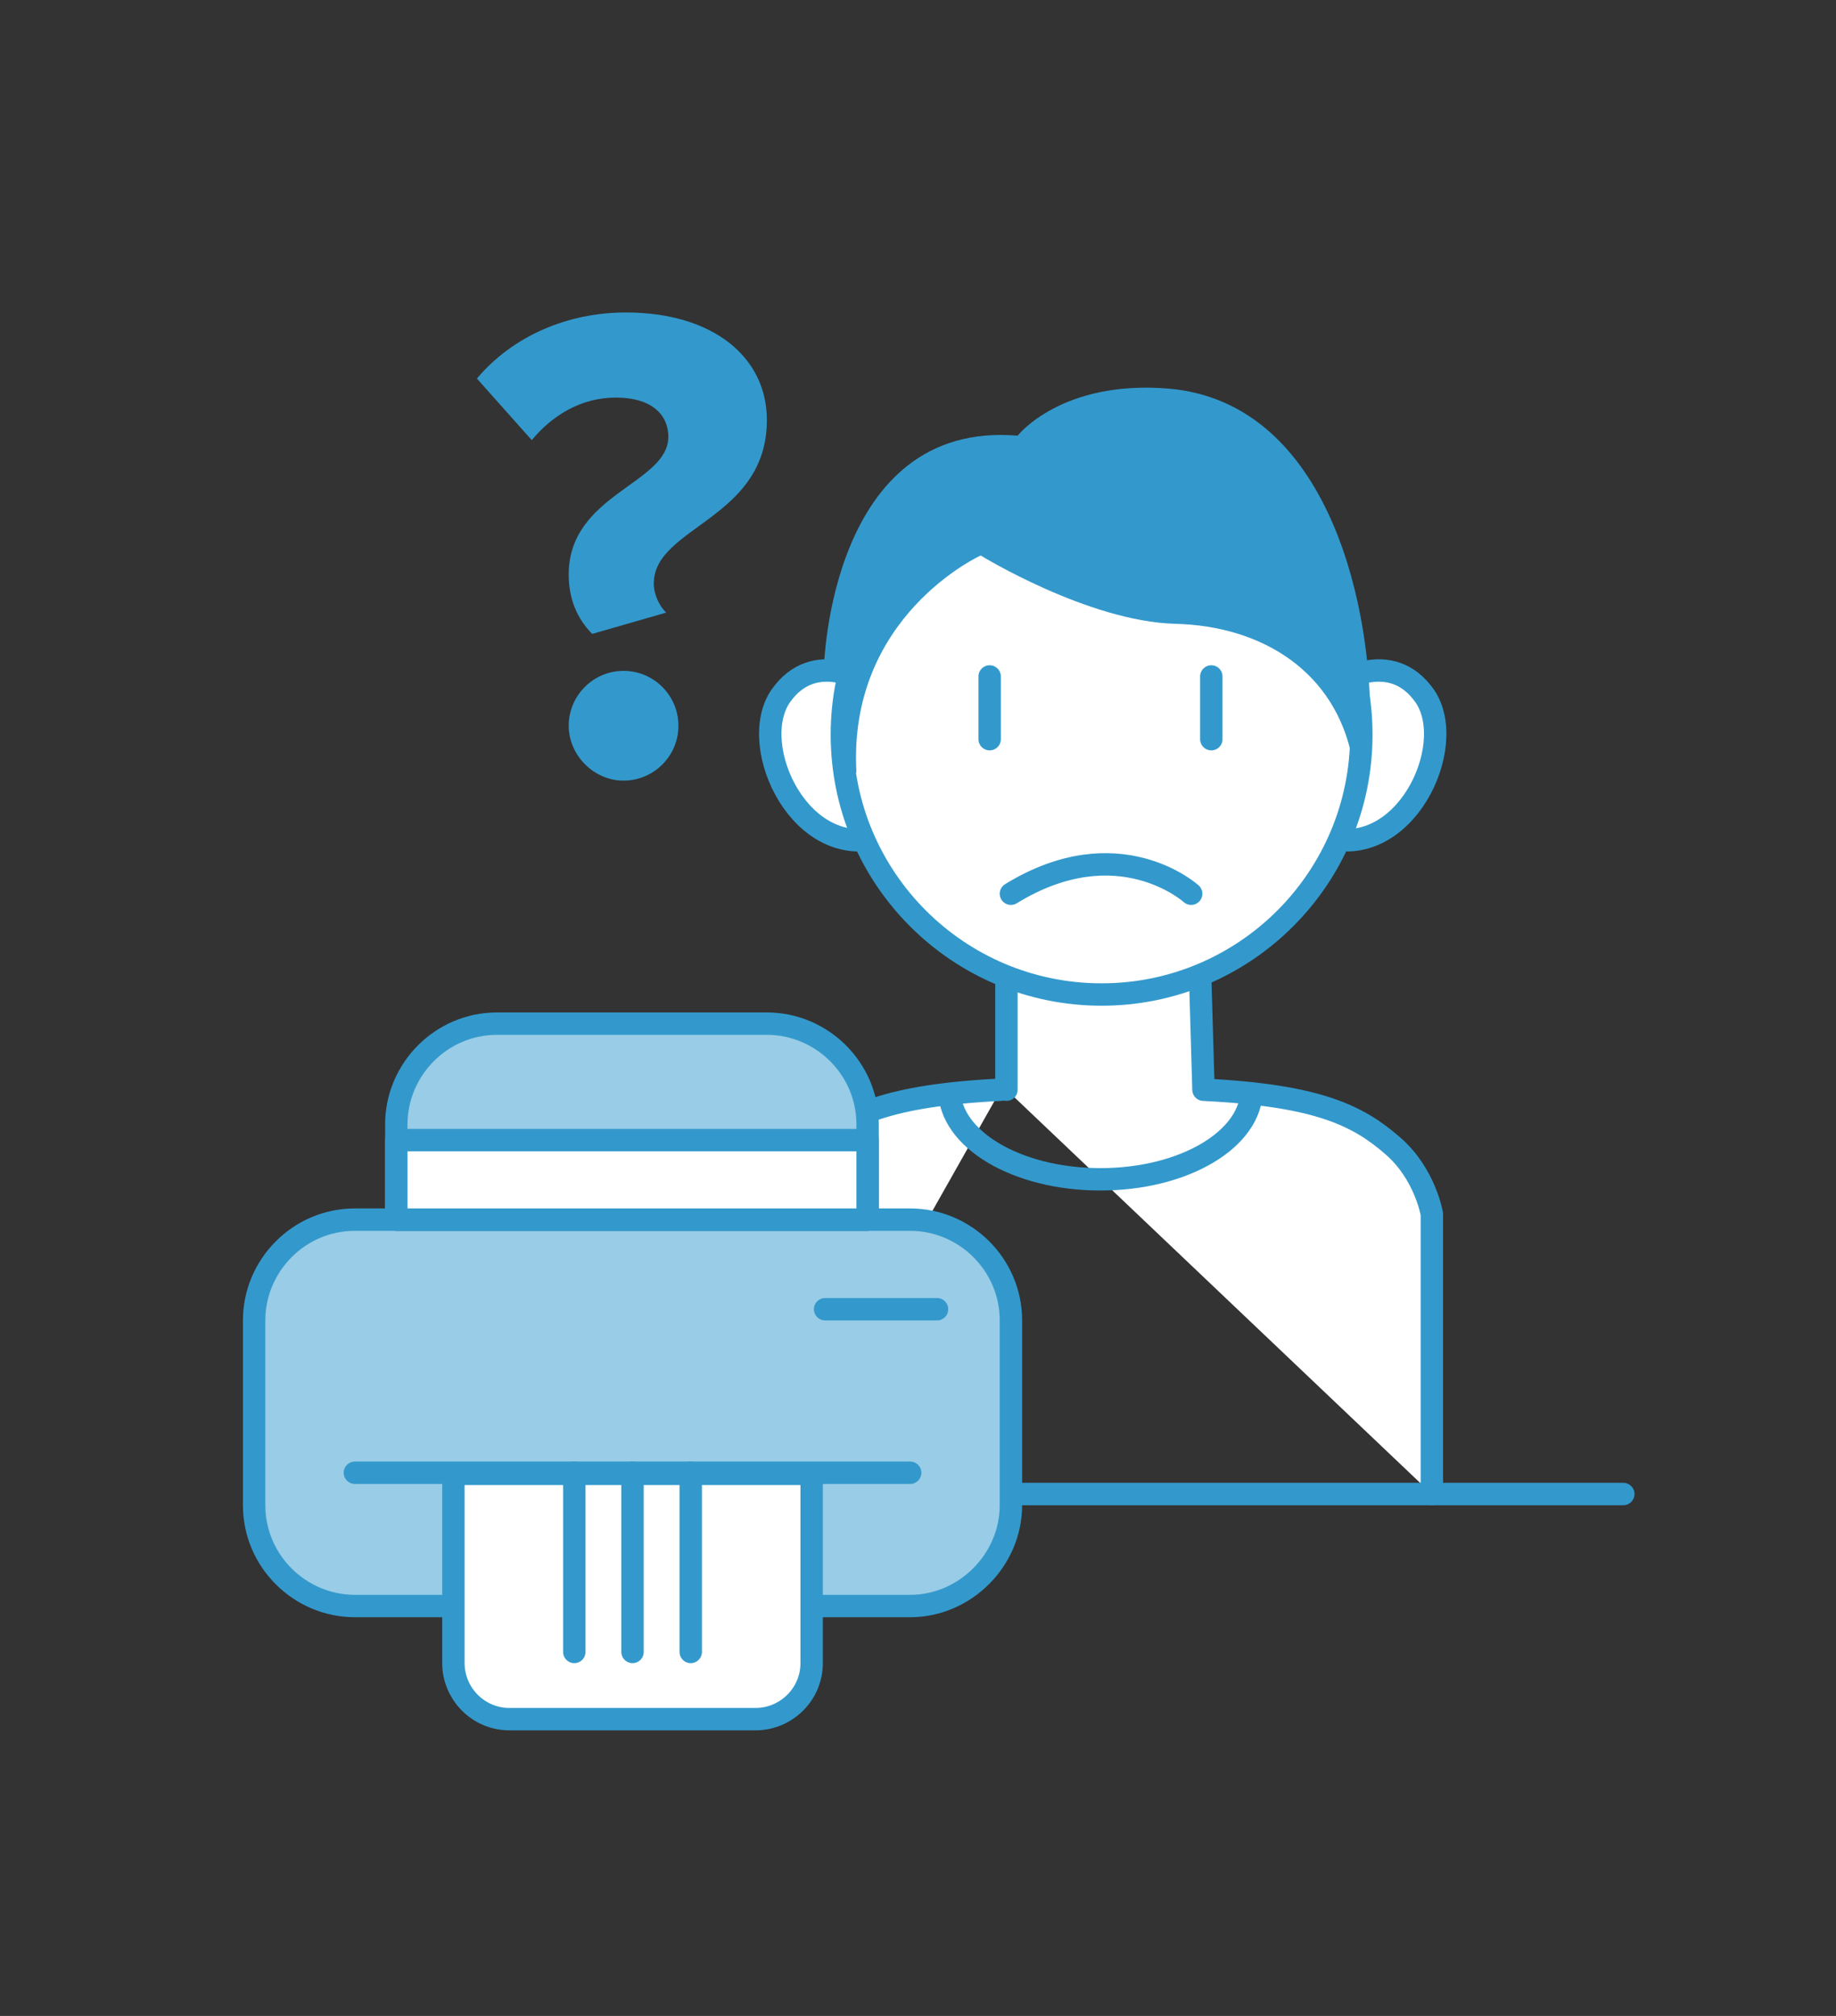
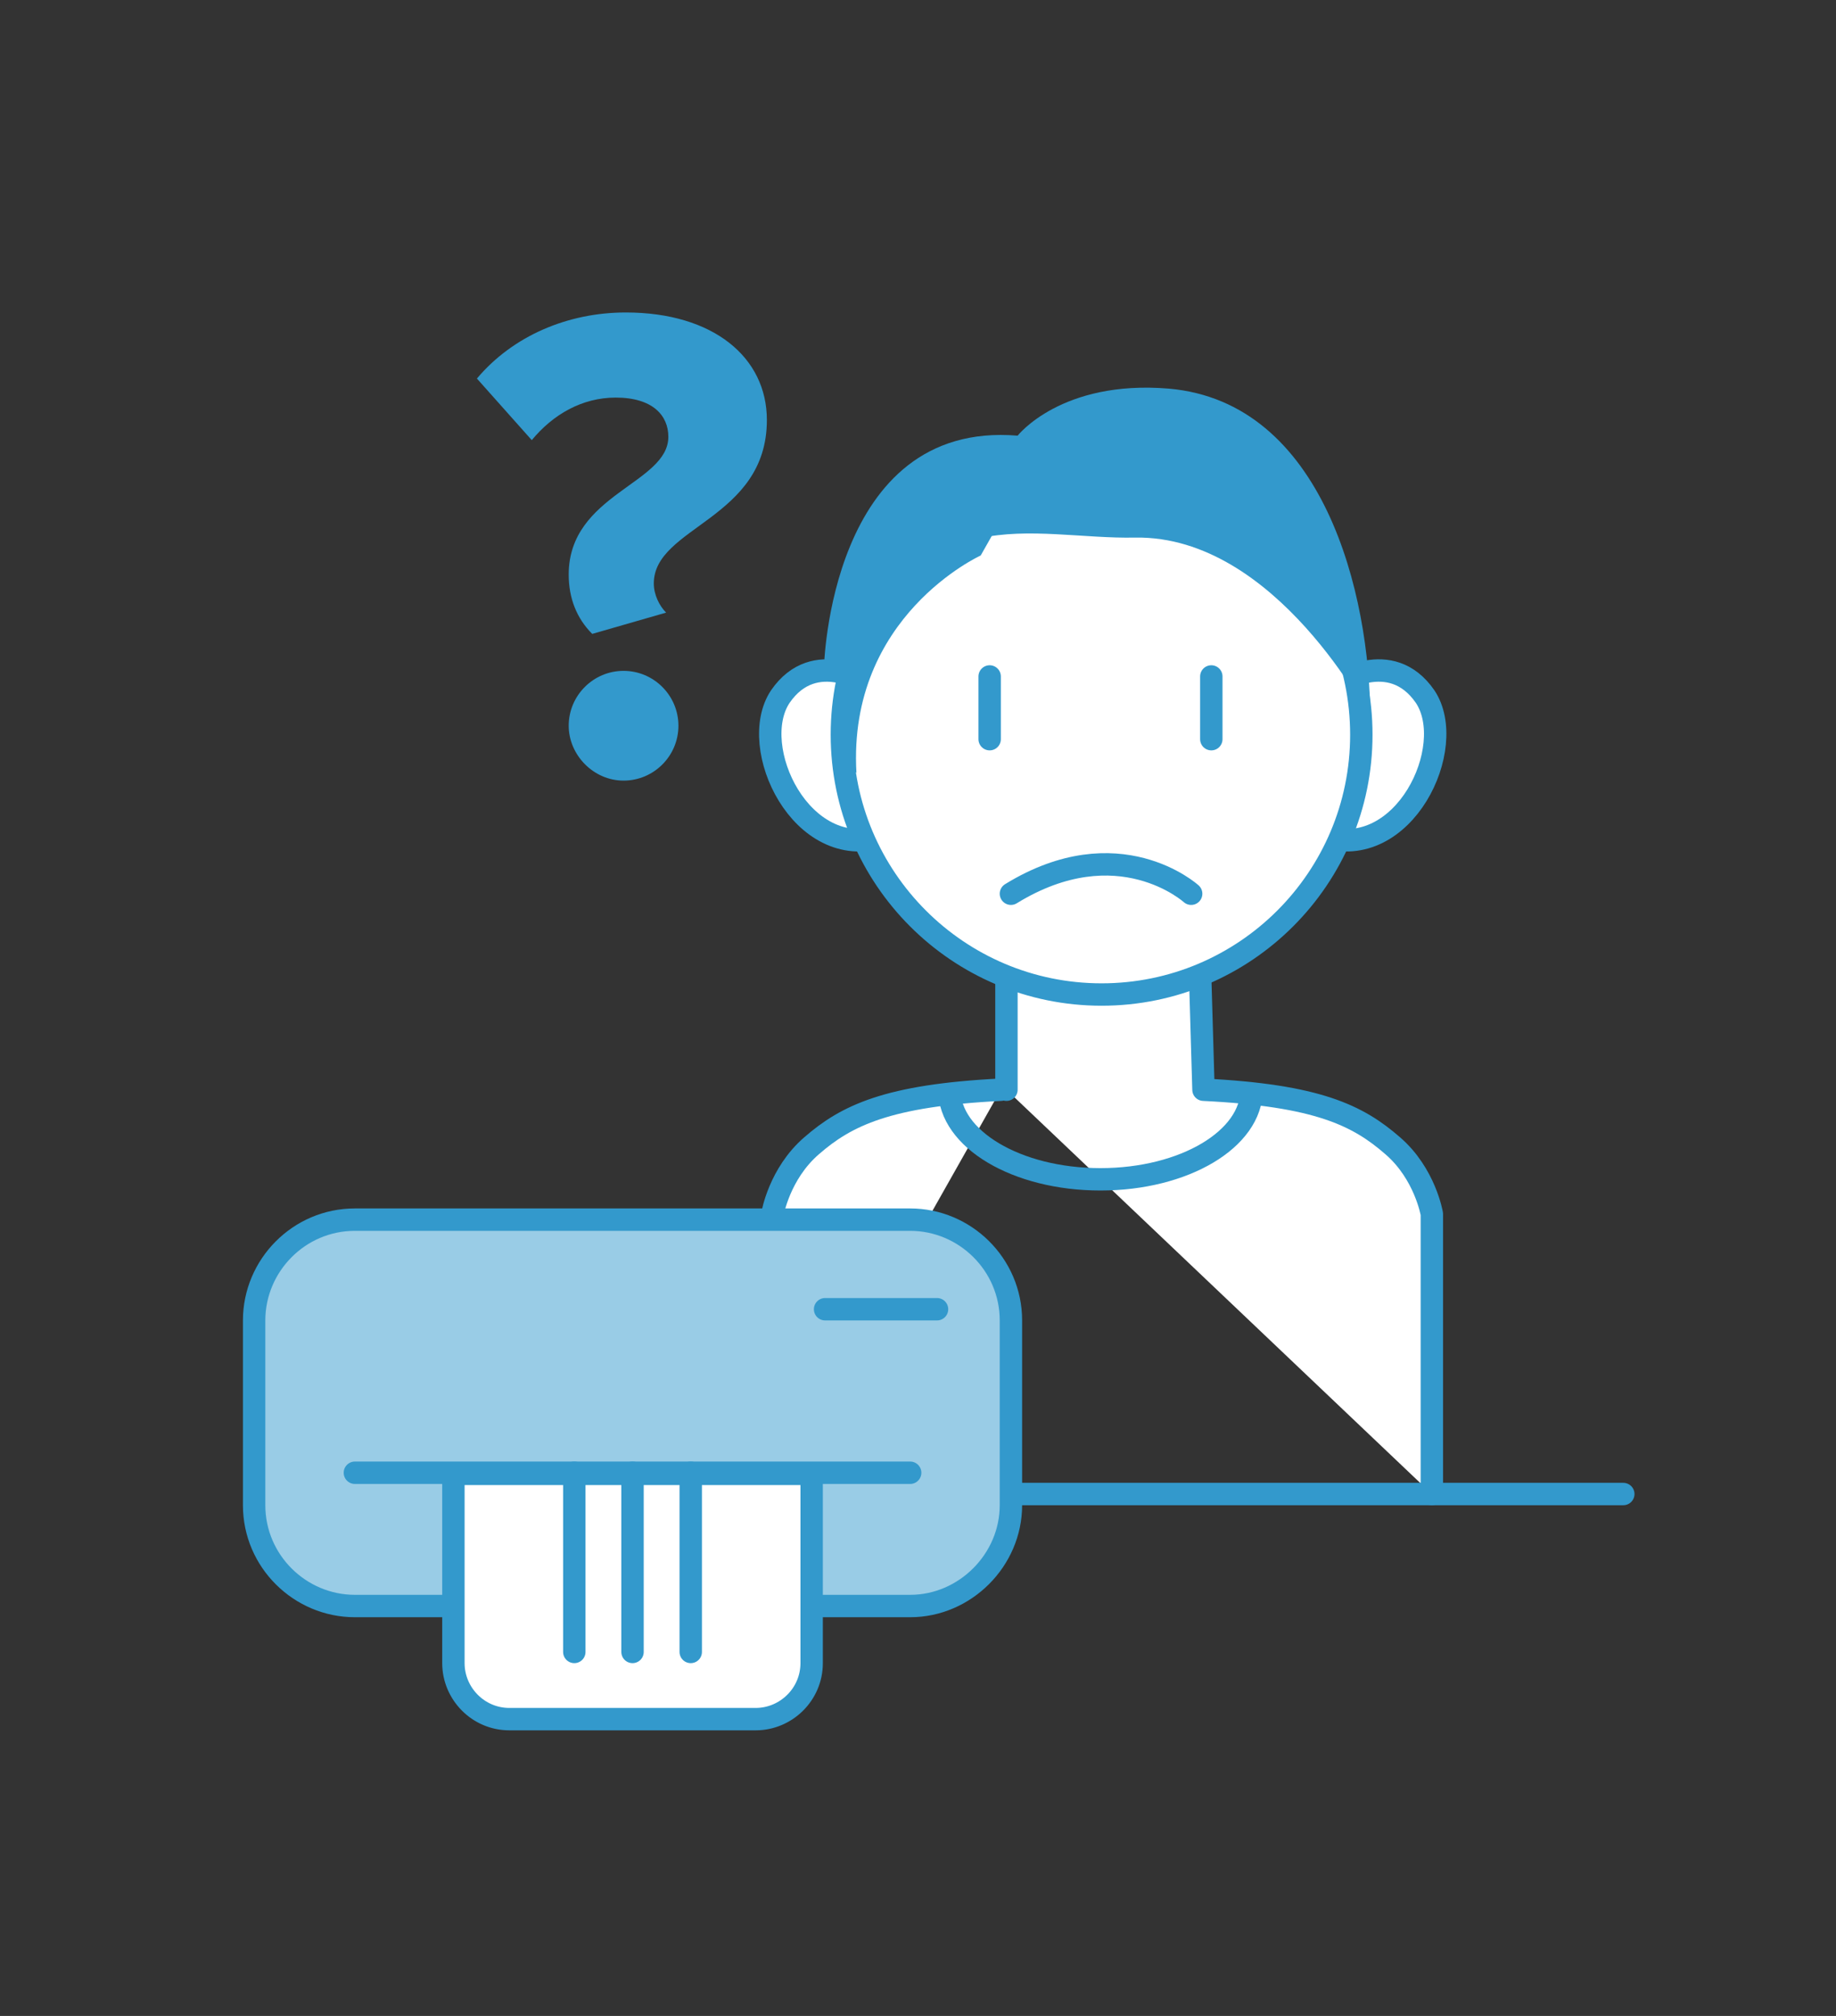
<svg xmlns="http://www.w3.org/2000/svg" version="1.1" x="0px" y="0px" viewBox="0 0 164 180" style="enable-background:new 0 0 164 180;" xml:space="preserve">
  <rect x="0" y="0" width="164" height="180" fill="#333333" stroke="none" />
  <style type="text/css">
	.st0{fill:#FFFFFF;}
	.st1{fill:none;stroke:#99CCE6;stroke-width:2;stroke-linecap:round;stroke-linejoin:round;stroke-miterlimit:10;}
	.st2{fill:#99CCE6;stroke:#3399CC;stroke-width:2;stroke-linecap:round;stroke-linejoin:round;stroke-miterlimit:10;}
	.st3{fill:#3399CC;stroke:#3399CC;stroke-width:2;stroke-linecap:round;stroke-linejoin:round;stroke-miterlimit:10;}
	.st4{fill:none;stroke:#FFFFFF;stroke-width:2;stroke-linecap:round;stroke-linejoin:round;stroke-miterlimit:10;}
	.st5{fill:#FFFFFF;stroke:#FFFFFF;stroke-linecap:round;stroke-linejoin:round;stroke-miterlimit:10;}
	.st6{fill:none;stroke:#FFFFFF;stroke-linecap:round;stroke-linejoin:round;stroke-miterlimit:10;}
	.st7{fill:#FFFFFF;stroke:#3399CC;stroke-width:2;stroke-linecap:round;stroke-linejoin:round;stroke-miterlimit:10;}
	.st8{fill:#3399CC;stroke:#3399CC;stroke-width:1.752;stroke-linecap:round;stroke-linejoin:round;stroke-miterlimit:10;}
	.st9{fill:#FFFFFF;stroke:#FFFFFF;stroke-width:1.752;stroke-linecap:round;stroke-linejoin:round;stroke-miterlimit:10;}
	.st10{fill:none;stroke:#3399CC;stroke-width:1.752;stroke-linecap:round;stroke-linejoin:round;stroke-miterlimit:10;}
	.st11{fill:none;stroke:#3399CC;stroke-width:2;stroke-linecap:round;stroke-linejoin:round;stroke-miterlimit:10;}
	
		.st12{clip-path:url(#SVGID_00000034787758707221536050000016728010118606649515_);fill:none;stroke:#FFFFFF;stroke-width:1.752;stroke-linecap:round;stroke-linejoin:round;stroke-miterlimit:10;}
	
		.st13{clip-path:url(#SVGID_00000093168367809064352510000011584033986667914906_);fill:none;stroke:#3399CC;stroke-width:1.752;stroke-linecap:round;stroke-linejoin:round;stroke-miterlimit:10;}
	.st14{fill:#3399CC;stroke:#FFFFFF;stroke-width:1.661;stroke-linecap:round;stroke-linejoin:round;stroke-miterlimit:10;}
	.st15{fill:#FFFFFF;stroke:#FFFFFF;stroke-width:1.661;stroke-linecap:round;stroke-linejoin:round;stroke-miterlimit:10;}
	.st16{fill:#99CCE6;stroke:#FFFFFF;stroke-width:1.661;stroke-linecap:round;stroke-linejoin:round;stroke-miterlimit:10;}
	.st17{fill:#FFFFFF;stroke:#FFFFFF;stroke-width:2;stroke-linecap:round;stroke-linejoin:round;stroke-miterlimit:10;}
	
		.st18{clip-path:url(#SVGID_00000171707521489788630780000002215041458733326208_);fill:none;stroke:#3399CC;stroke-width:2;stroke-linecap:round;stroke-linejoin:round;stroke-miterlimit:10;}
	
		.st19{clip-path:url(#SVGID_00000124122021509517815660000013029638155686432384_);fill:none;stroke:#3399CC;stroke-width:2;stroke-linecap:round;stroke-linejoin:round;stroke-miterlimit:10;}
	.st20{fill:#3399CC;}
	.st21{fill:#99CCE6;stroke:#99CCE6;stroke-width:2;stroke-linecap:round;stroke-linejoin:round;stroke-miterlimit:10;}
	.st22{fill:none;stroke:#99CCE6;stroke-width:6;stroke-linecap:round;stroke-linejoin:round;stroke-miterlimit:10;}
	.st23{fill:none;stroke:#3399CC;stroke-width:4;stroke-linecap:round;stroke-linejoin:round;stroke-miterlimit:10;}
	.st24{clip-path:url(#SVGID_00000065761369873302849360000015125746472001299101_);}
	.st25{fill:#99CCE6;stroke:#FFFFFF;stroke-width:2;stroke-linecap:round;stroke-linejoin:round;stroke-miterlimit:10;}
	.st26{fill:#FFFFFF;stroke:#3399CC;stroke-linecap:round;stroke-linejoin:round;stroke-miterlimit:10;}
	.st27{fill:none;stroke:#3399CC;stroke-linecap:round;stroke-linejoin:round;stroke-miterlimit:10;}
	.st28{fill:#99CCE6;stroke:#99CCE6;stroke-width:2.627;stroke-linecap:round;stroke-linejoin:round;stroke-miterlimit:10;}
	.st29{fill:#3399CC;stroke:#3399CC;stroke-width:2.627;stroke-linecap:round;stroke-linejoin:round;stroke-miterlimit:10;}
	.st30{fill:none;stroke:#3399CC;stroke-width:1.314;stroke-linecap:round;stroke-linejoin:round;stroke-miterlimit:10;}
	.st31{clip-path:url(#SVGID_00000016042816026934187470000015434964010757801151_);fill:#99CCE6;}
	
		.st32{clip-path:url(#SVGID_00000016042816026934187470000015434964010757801151_);fill:#FFFFFF;stroke:#3399CC;stroke-width:2.627;stroke-linecap:round;stroke-linejoin:round;stroke-miterlimit:10;}
	
		.st33{clip-path:url(#SVGID_00000016042816026934187470000015434964010757801151_);fill:none;stroke:#3399CC;stroke-width:2.627;stroke-miterlimit:10;}
	
		.st34{clip-path:url(#SVGID_00000016042816026934187470000015434964010757801151_);fill:#FFFFFF;stroke:#3399CC;stroke-width:2.627;stroke-miterlimit:10;}
	
		.st35{clip-path:url(#SVGID_00000016042816026934187470000015434964010757801151_);fill:none;stroke:#3399CC;stroke-width:2.627;stroke-linecap:round;stroke-linejoin:round;stroke-miterlimit:10;}
	.st36{clip-path:url(#SVGID_00000016042816026934187470000015434964010757801151_);fill:#3399CC;}
	.st37{fill:none;stroke:#3399CC;stroke-width:1.4;stroke-linecap:round;stroke-linejoin:round;stroke-miterlimit:10;}
	.st38{fill:#FFFFFF;stroke:#3399CC;stroke-width:1.4;stroke-linecap:round;stroke-linejoin:round;stroke-miterlimit:10;}
	.st39{fill:none;stroke:#3399CC;stroke-width:2;stroke-miterlimit:10;}
	.st40{fill:#FFFFFF;stroke:#3399CC;stroke-width:2;stroke-miterlimit:10;}
	.st41{fill:#99CCE6;}
	.st42{fill:none;stroke:#99CCE6;stroke-linecap:round;stroke-linejoin:round;stroke-miterlimit:10;}
	.st43{fill:#3399CC;stroke:#3399CC;stroke-linecap:round;stroke-linejoin:round;stroke-miterlimit:10;}
	.st44{opacity:0.5;}
	.st45{fill:#99CCE6;stroke:#3399CC;stroke-width:10.749;stroke-linecap:round;stroke-linejoin:round;stroke-miterlimit:10;}
	.st46{fill:#99CCE6;stroke:#3399CC;stroke-width:20.155;stroke-linecap:round;stroke-linejoin:round;stroke-miterlimit:10;}
	.st47{fill:#FFFFFF;stroke:#99CCE6;stroke-width:2;stroke-linecap:round;stroke-linejoin:round;stroke-miterlimit:10;}
	.st48{fill:#99CCE6;stroke:#3399CC;stroke-width:0.735;stroke-linecap:round;stroke-linejoin:round;stroke-miterlimit:10;}
	.st49{fill:#3399CC;stroke:#3399CC;stroke-width:0.735;stroke-linecap:round;stroke-linejoin:round;stroke-miterlimit:10;}
	.st50{fill:#FFFFFF;stroke:#3399CC;stroke-width:0.735;stroke-linecap:round;stroke-linejoin:round;stroke-miterlimit:10;}
	.st51{fill:#99CCE6;stroke:#3399CC;stroke-width:1.47;stroke-linecap:round;stroke-linejoin:round;stroke-miterlimit:10;}
	.st52{fill:#99CCE6;stroke:#3399CC;stroke-width:1.024;stroke-linecap:round;stroke-linejoin:round;stroke-miterlimit:10;}
	.st53{fill:#3399CC;stroke:#3399CC;stroke-width:1.024;stroke-linecap:round;stroke-linejoin:round;stroke-miterlimit:10;}
	.st54{fill:#FFFFFF;stroke:#3399CC;stroke-width:1.024;stroke-linecap:round;stroke-linejoin:round;stroke-miterlimit:10;}
	
		.st55{fill:none;stroke:#99CCE6;stroke-width:4;stroke-linecap:round;stroke-linejoin:round;stroke-miterlimit:10;stroke-dasharray:0,9;}
	.st56{fill:none;stroke:#3399CC;stroke-width:5.375;stroke-linecap:round;stroke-linejoin:round;stroke-miterlimit:10;}
	.st57{fill:#3399CC;stroke:#3399CC;stroke-width:1.647;stroke-linecap:round;stroke-linejoin:round;stroke-miterlimit:10;}
	.st58{fill:none;stroke:#99CCE6;stroke-width:1.647;stroke-linecap:round;stroke-linejoin:round;}
	.st59{fill:none;stroke:#99CCE6;stroke-width:1.647;stroke-linecap:round;stroke-linejoin:round;stroke-dasharray:3.92,3.92;}
	.st60{display:none;}
	.st61{display:inline;}
	.st62{fill:none;stroke:#3399CC;stroke-width:6;stroke-miterlimit:10;}
	.st63{fill:none;stroke:#3399CC;stroke-width:6;stroke-linecap:round;stroke-linejoin:round;stroke-miterlimit:10;}
	.st64{fill:#FFFFFF;stroke:#3399CC;stroke-width:6;stroke-linecap:round;stroke-linejoin:round;stroke-miterlimit:10;}
	.st65{display:inline;fill:none;stroke:#3399CC;stroke-width:2;stroke-miterlimit:10;}
	.st66{fill:none;}
	.st67{fill-rule:evenodd;clip-rule:evenodd;}
	.st68{fill:#30CB36;}
	.st69{fill:#666666;}
	.st70{fill:#E1002A;}
	.st71{fill:#3779C6;}
	.st72{fill:#E8EDF8;}
	.st73{fill:#789DD8;}
	.st74{fill:#99B2E1;}
	.st75{fill:#90ACDF;}
	.st76{fill:#608ED2;}
	.st77{fill:#6491D3;}
	.st78{fill:#779CD8;}
	.st79{fill-rule:evenodd;clip-rule:evenodd;fill:#FF0000;}
	.st80{fill:#FF6600;}
	.st81{fill:#DC0014;}
	.st82{fill:#C31A1B;}
	.st83{fill:#234164;}
	.st84{fill:#283478;}
</style>
  <g id="foto">
</g>
  <g id="instructies">
</g>
  <g id="tekst">
</g>
  <g id="tekst_outlines">
</g>
  <g id="beeld">
    <g>
      <path class="st20" d="M50.8,51.3c0-7.2,8.9-8.1,8.9-12.3c0-1.9-1.4-3.5-4.7-3.5c-3,0-5.6,1.5-7.5,3.8l-4.9-5.5    c3.2-3.8,8.1-5.9,13.3-5.9c7.8,0,12.6,4,12.6,9.6c0,8.9-10.1,9.5-10.1,14.6c0,1,0.5,2,1.1,2.6l-6.6,1.9    C51.5,55.2,50.8,53.4,50.8,51.3z M50.8,64.8c0-2.7,2.2-4.9,4.9-4.9s4.9,2.2,4.9,4.9c0,2.7-2.2,4.9-4.9,4.9S50.8,67.4,50.8,64.8z" />
    </g>
    <path class="st7" d="M69,133.4v-25c0,0,0.6-3.6,3.5-6.1c3.1-2.7,6.8-4.5,16.9-5" />
    <path class="st7" d="M89.9,97.3V80.2h17.1l0.5,17.1c10.2,0.5,13.8,2.3,16.9,5c2.9,2.5,3.5,6.1,3.5,6.1v25" />
    <path class="st39" d="M111.8,97.3c0,4.4-6,8-13.5,8s-13.5-3.6-13.5-8" />
    <path class="st40" d="M77.7,61.1c0,0-4.9-3.4-8,1.1c-3,4.5,1.9,14.8,9.1,12.5" />
    <path class="st40" d="M119.3,61.1c0,0,4.9-3.4,8,1.1c3,4.5-1.9,14.8-9.1,12.5" />
    <circle class="st7" cx="98.4" cy="65.6" r="23.2" />
    <line class="st11" x1="88.4" y1="60.4" x2="88.4" y2="66" />
    <line class="st11" x1="108.2" y1="60.4" x2="108.2" y2="66" />
    <path class="st11" d="M106.4,79.8c0,0-6.5-5.9-16.1,0" />
    <path class="st20" d="M87.6,49.6c0,0-11.9,5.4-11.1,19.4l-1.4-0.8c0,0-3.8-15.5,15.5-23.9L87.6,49.6z" />
-     <path class="st20" d="M87.6,49.6c0,0,9.6,5.9,17.4,6.1s14.3,4.3,15.8,12.1c0,0,1.8-9-2-14.1S104.2,38.7,89,44.5   S87.6,49.6,87.6,49.6z" />
    <path class="st20" d="M73.6,59.6c0,0,0.5-22.1,17.3-20.7c0,0,3.9-5,13.5-4.2c13.8,1.2,18,18.3,18,29.5c0,0-8.4-16.4-21-16.2   c-9.1,0.2-20-4.1-24.4,12.3C77.1,60.4,75.5,59.2,73.6,59.6z" />
    <line class="st11" x1="89.8" y1="133.4" x2="145" y2="133.4" />
    <path class="st2" d="M81.3,143.4H31.7c-4.9,0-9-4-9-9v-16.5c0-4.9,4-9,9-9h49.6c4.9,0,9,4,9,9v16.5   C90.3,139.3,86.2,143.4,81.3,143.4z" />
-     <path class="st2" d="M35.4,108.9v-8.5c0-4.9,4-9,9-9h24.1c4.9,0,9,4,9,9v8.5H35.4z" />
    <line class="st7" x1="73.7" y1="116.9" x2="83.7" y2="116.9" />
    <line class="st11" x1="31.7" y1="131.5" x2="81.3" y2="131.5" />
    <path class="st7" d="M40.5,131.6v16.9c0,2.7,2.2,5,5,5h22c2.7,0,5-2.2,5-5v-16.9H40.5z" />
-     <rect x="35.4" y="101.8" class="st7" width="42.1" height="7.1" />
    <line class="st11" x1="61.7" y1="147.5" x2="61.7" y2="131.5" />
    <line class="st11" x1="56.5" y1="147.5" x2="56.5" y2="131.5" />
    <line class="st11" x1="51.3" y1="147.5" x2="51.3" y2="131.5" />
  </g>
  <g id="oud" class="st60">
</g>
  <g id="Layer_1">
</g>
  <g id="Line">
</g>
  <g id="Capa_1">
</g>
  <g id="Calque_1">
</g>
  <g id="Gold">
</g>
</svg>